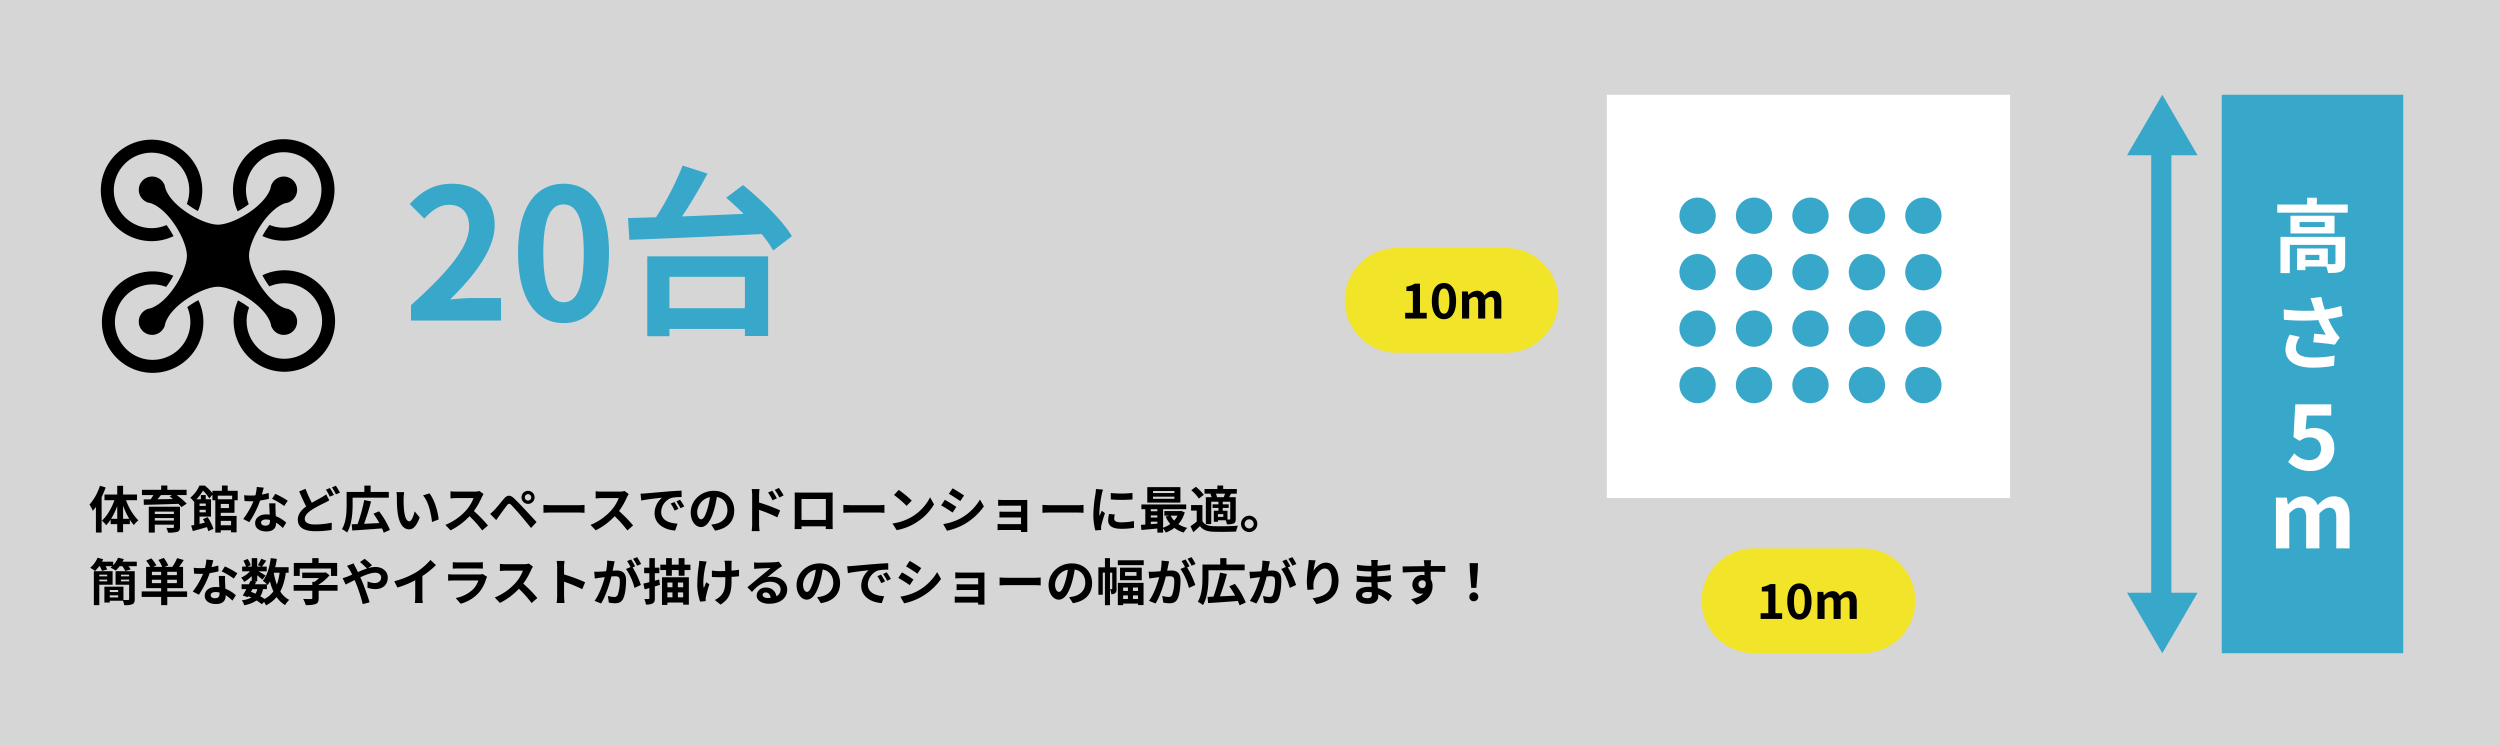
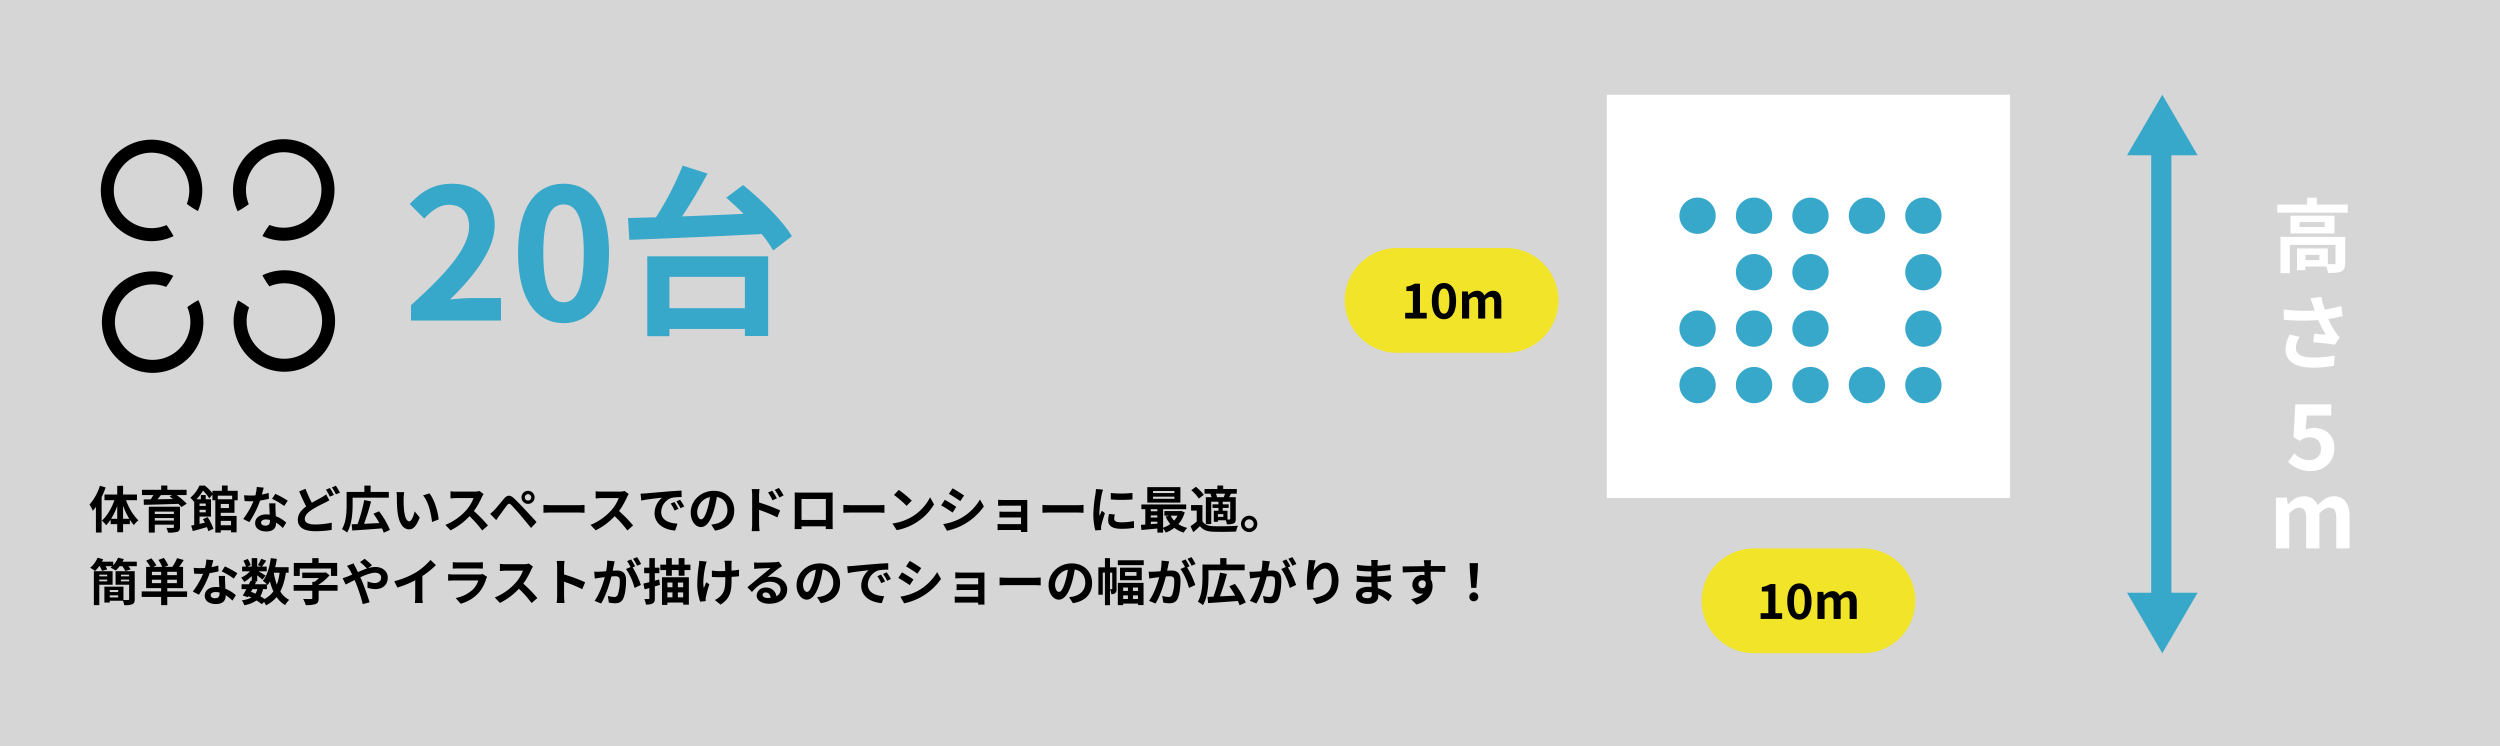
<svg xmlns="http://www.w3.org/2000/svg" width="1240" height="370" viewBox="0 0 1240 370">
  <g id="グループ_4" data-name="グループ 4" transform="translate(-1471 -2189)">
    <path id="パス_118" data-name="パス 118" d="M0,0H1240V370H0Z" transform="translate(1471 2189)" fill="#d6d6d6" />
    <g id="ドローンのフリー素材6" transform="translate(1521 2257.329)">
-       <path id="パス_1" data-name="パス 1" d="M148.387,155.178a6.643,6.643,0,0,0,.171.777c.075.326.175.652.215.977l.086-.086a6.6,6.6,0,1,0,8.7-8.7l.094-.094a9.9,9.9,0,0,1-1.086-.24,6.488,6.488,0,0,0-.731-.159c-9.248-2.891-18.2-18.636-18.2-26.138,0-7.46,8.849-23.059,18.04-26.079a6.552,6.552,0,0,0,1.437-.34c.18-.033.361-.1.541-.119l-.077-.075a6.612,6.612,0,1,0-8.73-8.734l-.075-.075c-.021.178-.086.355-.117.533a6.517,6.517,0,0,0-.341,1.445c-3.024,9.194-18.621,18.039-26.079,18.039-7.523,0-23.32-8.995-26.155-18.269a6.522,6.522,0,0,0-.169-.767c-.073-.326-.175-.654-.215-.98l-.086.086a6.6,6.6,0,1,0-8.7,8.7l-.094.094a10,10,0,0,1,1.092.24,6.5,6.5,0,0,0,.725.159c9.25,2.889,18.2,18.634,18.2,26.138,0,7.525-9.006,23.333-18.285,26.155a7.235,7.235,0,0,0-.735.161,9.733,9.733,0,0,1-1,.221l.088.088a6.6,6.6,0,1,0,8.7,8.7l.094.094a10.04,10.04,0,0,1,.24-1.088,7.187,7.187,0,0,0,.161-.733c2.893-9.248,18.634-18.2,26.136-18.2C129.755,136.914,145.547,145.907,148.387,155.178Z" transform="translate(-64.128 -63.005)" />
      <path id="パス_2" data-name="パス 2" d="M291.124,36.452a42.139,42.139,0,0,0,4.108-2.5c.483-.332.95-.666,1.4-1.007a.044.044,0,0,0,0-.01A18.765,18.765,0,0,1,295.6,22.318,18.739,18.739,0,0,1,306.926,8.551a18.817,18.817,0,0,1,10.62-1.027,18.506,18.506,0,0,1,5.127,1.8,18.719,18.719,0,0,1-15.755,33.912q-.51.673-1.007,1.4a42.485,42.485,0,0,0-2.5,4.108c.361.171.725.326,1.092.474A25.181,25.181,0,1,0,289.267,30.7,24.969,24.969,0,0,0,291.124,36.452Z" transform="translate(-223.254 0)" />
      <path id="パス_3" data-name="パス 3" d="M7.382,44.657a25.193,25.193,0,0,0,23,6.813,25.317,25.317,0,0,0,5.683-1.938,42.157,42.157,0,0,0-3.477-5.5,19.125,19.125,0,0,1-3.546,1.132A18.634,18.634,0,0,1,18.159,44.2a19.1,19.1,0,0,1-3.367-1.775A18.582,18.582,0,0,1,11.94,40.1a18.8,18.8,0,0,1-5.081-9.369,18.753,18.753,0,0,1,5.067-17.105A18.709,18.709,0,0,1,32.178,9.5a19.061,19.061,0,0,1,3.369,1.773A18.46,18.46,0,0,1,38.4,13.607,18.716,18.716,0,0,1,42.649,33.54a41.578,41.578,0,0,0,5.514,3.536c.117-.263.23-.53.338-.8A25.164,25.164,0,1,0,7.382,44.657Z" transform="translate(0 -0.735)" />
      <path id="パス_4" data-name="パス 4" d="M50.256,303.748a42.435,42.435,0,0,0-4.158,2.525c-.461.318-.91.639-1.341.961a18.715,18.715,0,1,1-35.488,11.3,18.754,18.754,0,0,1,5.067-17.1,18.72,18.72,0,0,1,19.933-4.25c.389-.507.771-1.038,1.149-1.587a43.186,43.186,0,0,0,2.4-3.922c-.269-.121-.537-.236-.811-.345a25.167,25.167,0,1,0,13.248,12.422Z" transform="translate(-1.863 -223.216)" />
      <path id="パス_5" data-name="パス 5" d="M340.009,307.033a25.152,25.152,0,0,0-35.517-17.464,42.243,42.243,0,0,0,3.475,5.5,18.985,18.985,0,0,1,3.548-1.13,18.753,18.753,0,0,1,17.1,5.065,18.793,18.793,0,0,1,5.081,9.369,18.739,18.739,0,0,1-5.065,17.1,18.718,18.718,0,0,1-30.726-19.916,41.649,41.649,0,0,0-5.512-3.538c-.117.263-.23.53-.34.8a25.165,25.165,0,1,0,47.952,4.213Z" transform="translate(-224.346 -221.353)" />
    </g>
    <path id="パス_119" data-name="パス 119" d="M3.87,0H48.51V-11.16H34.11c-3.15,0-7.56.36-10.89.72,12.15-11.88,22.14-24.84,22.14-36.9,0-12.42-8.37-20.52-20.97-20.52-9.09,0-15.03,3.51-21.15,10.08l7.2,7.2c3.42-3.69,7.38-6.84,12.24-6.84,6.39,0,9.99,4.05,9.99,10.8,0,10.26-10.71,22.77-28.8,38.97ZM79.56,1.26c13.59,0,22.5-11.88,22.5-34.83s-8.91-34.29-22.5-34.29S56.97-56.61,56.97-33.57C56.97-10.62,65.97,1.26,79.56,1.26Zm0-10.35c-5.76,0-10.08-5.76-10.08-24.48,0-18.63,4.32-24.03,10.08-24.03s9.99,5.4,9.99,24.03C89.55-14.85,85.32-9.09,79.56-9.09Zm89.91-12.6V-6.12H132.03V-21.69ZM121.05,7.74h10.98V4.14h37.44V7.65h11.52V-31.86H121.05ZM160.2-60.93c2.79,2.43,5.76,5.13,8.64,8.01-10.35.45-20.79.9-30.51,1.26,4.32-6.57,8.82-14.13,12.6-21.24L138.6-76.86a154.434,154.434,0,0,1-13.23,25.65c-5.04.09-9.72.27-13.86.36l.63,10.8c16.74-.63,41.85-1.62,65.61-2.88a58.085,58.085,0,0,1,5.76,8.19l9.27-7.11c-4.59-7.74-15.3-18.09-24.21-25.38Z" transform="translate(1671 2348)" fill="#37a7ca" />
    <path id="パス_120" data-name="パス 120" d="M5.575-21.075A26.328,26.328,0,0,1,.4-11.725a17.82,17.82,0,0,1,1.65,3.1c.5-.6,1.025-1.275,1.525-1.95v12.7H6.4V-15.4a43.782,43.782,0,0,0,2-4.825ZM17.05-4.675V-11.2a36.566,36.566,0,0,0,3.075,6.525Zm-5.95,0a32.486,32.486,0,0,0,3.05-6.35v6.35ZM23.95-13.9v-2.825h-6.9V-21.05h-2.9v4.325H7.825V-13.9H12.75C11.375-9.95,9.05-6,6.525-3.75A12.117,12.117,0,0,1,8.65-1.5a17.36,17.36,0,0,0,2.225-2.825v2.3H14.15V2h2.9V-2.025H20.4v-2.2a20.95,20.95,0,0,0,2,2.65,12.17,12.17,0,0,1,2.225-2.3,27.009,27.009,0,0,1-6.1-10.025ZM32.775-3.825v-1.2H42.25v1.2ZM42.25-8.25v1.2H32.775v-1.2Zm3.025-2.4H29.8V2.175h2.975v-3.95H42.25v1.15c0,.35-.125.475-.575.475C41.3-.125,39.7-.125,38.5-.2a11.8,11.8,0,0,1,.875,2.375A15.608,15.608,0,0,0,43.9,1.8c1.025-.375,1.375-1,1.375-2.4Zm-3.95-5.8-1.2.725c.525.375,1.075.8,1.625,1.25-2.625.05-5.225.075-7.65.125.575-.675,1.175-1.4,1.725-2.1Zm7.225,0v-2.6H39v-2.125H35.95v2.125H26.4v2.6h5.675c-.4.7-.85,1.45-1.325,2.125l-3.475.05L27.35-11.6c4.375-.1,10.9-.275,17.125-.5a16.662,16.662,0,0,1,1.5,1.6L48.6-12.175a33.238,33.238,0,0,0-5-4.275ZM70.6-3.65v2.175H65.5V-3.65Zm.55-12.5v1.775H64.025V-16.15ZM69.55-10H65.5v-2.05h4.05Zm-11.5-2.25v1.2H54.975v-1.2ZM54.975-7.875V-9.15H58.05v1.275ZM72.3-7.65v-6.225h1.6v-4.7H68.925v-2.6h-2.85v2.6h-4.7v1.2a21.738,21.738,0,0,0-3.8-3.775H54.9a15.419,15.419,0,0,1-4.575,6.05,7.851,7.851,0,0,1,1.825,1.925l.175-.15V-1.6c-.55.1-1.05.2-1.5.275l.8,2.725C53.65.875,56.175.175,58.65-.55a17.155,17.155,0,0,1,.675,2L61.85.3a23.542,23.542,0,0,0-2.875-5.8l-2.325,1q.487.825.975,1.725c-.9.225-1.8.425-2.65.625v-3.6H60.65v-8.625h-2.6V-16.45H55.625v2.075H53.45a21.072,21.072,0,0,0,3.225-4.275,17.891,17.891,0,0,1,3.1,3.85l1.6-1.85v2.775H62.8V2.175h2.7V1.025h5.1v1h2.75V-6.1H65.5V-7.65ZM86.8-20.125l-3.45-.35a21.023,21.023,0,0,1-.675,4.175c-.775.075-1.525.1-2.275.1a31.583,31.583,0,0,1-3.325-.175l.225,2.9c1.075.075,2.1.1,3.125.1.425,0,.85,0,1.3-.025a39.388,39.388,0,0,1-5.1,8.825l3.025,1.55A46.064,46.064,0,0,0,85-13.725a43.372,43.372,0,0,0,4.375-.875l-.1-2.9a30.648,30.648,0,0,1-3.375.8C86.275-18.05,86.6-19.325,86.8-20.125Zm-1.3,17.3c0-.875.925-1.525,2.375-1.525A8.981,8.981,0,0,1,89.9-4.1v.5c0,1.375-.525,2.325-2.25,2.325C86.275-1.275,85.5-1.9,85.5-2.825Zm7.15-9.525H89.525c.05,1.525.175,3.75.275,5.6-.575-.05-1.125-.1-1.725-.1-3.475,0-5.525,1.875-5.525,4.325C82.55.225,85,1.6,88.1,1.6c3.55,0,4.825-1.8,4.825-4.125v-.25A21.194,21.194,0,0,1,96.3-.1l1.675-2.675a16.349,16.349,0,0,0-5.175-3.2c-.05-1.25-.125-2.45-.15-3.175C92.625-10.25,92.575-11.3,92.65-12.35Zm4.3,1.325,1.775-2.625a43.064,43.064,0,0,0-6.175-3.4l-1.6,2.475A36.082,36.082,0,0,1,96.95-11.025Zm10.6-8.525-3.15,1.275c1.125,2.625,2.325,5.325,3.475,7.45-2.4,1.775-4.15,3.825-4.15,6.575,0,4.325,3.775,5.725,8.75,5.725A46.117,46.117,0,0,0,120.5.825l.05-3.575a42.149,42.149,0,0,1-8.15.9c-3.475,0-5.225-.95-5.225-2.75,0-1.75,1.4-3.175,3.475-4.55a60.439,60.439,0,0,1,6.2-3.35c.9-.45,1.7-.875,2.5-1.325l-1.575-2.95a18.793,18.793,0,0,1-2.325,1.5c-1.175.675-2.95,1.575-4.775,2.65A55.487,55.487,0,0,1,107.55-19.55Zm12.075-.375-1.975.8a29.921,29.921,0,0,1,1.95,3.475l2.025-.85A36.912,36.912,0,0,0,119.625-19.925Zm2.975-1.15-1.975.825a29.5,29.5,0,0,1,2,3.45l2-.85A39.37,39.37,0,0,0,122.6-21.075Zm8.3,5.925h17.95V-18h-9.025v-3.15h-3.1V-18h-8.8v6.3c0,3.525-.175,8.65-2.325,12.175a11.423,11.423,0,0,1,2.55,1.65C130.5-1.65,130.9-7.75,130.9-11.7Zm18.5,16A39.634,39.634,0,0,0,144-8.4l-2.775,1.2a47,47,0,0,1,2.925,4.625c-2.575.15-5.2.275-7.575.375a112.277,112.277,0,0,0,3.475-11.1l-3.4-.675A76.53,76.53,0,0,1,133.375-2.05c-1.075.025-2.05.075-2.925.1l.275,3.075C134.6.9,140.2.5,145.475.075a15.225,15.225,0,0,1,.85,2.15Zm7.1-18.725-3.85-.05a15.2,15.2,0,0,1,.2,2.55c0,1.525.025,4.45.275,6.75.7,6.7,3.075,9.175,5.825,9.175,2,0,3.575-1.525,5.225-5.875l-2.5-3.05c-.475,2-1.475,4.925-2.65,4.925-1.575,0-2.325-2.475-2.675-6.075-.15-1.8-.175-3.675-.15-5.3A20.226,20.226,0,0,1,156.5-17.875ZM169-17.3l-3.175,1.025c2.725,3.1,4.05,9.175,4.45,13.2L173.55-4.35C173.275-8.175,171.375-14.425,169-17.3Zm26.85.35-2.05-1.525a8.96,8.96,0,0,1-2.575.325H182.4a27.93,27.93,0,0,1-2.95-.175v3.55c.525-.025,1.9-.175,2.95-.175h8.475a19.37,19.37,0,0,1-3.725,6.125A28.025,28.025,0,0,1,176.9-1.65l2.575,2.7a32.931,32.931,0,0,0,9.4-7.025,57.009,57.009,0,0,1,6.3,7.075l2.85-2.475a70.28,70.28,0,0,0-6.975-7.15,36.756,36.756,0,0,0,3.925-6.875A11.81,11.81,0,0,1,195.85-16.95Zm20.475,1.65a1.59,1.59,0,0,1,1.575-1.6,1.611,1.611,0,0,1,1.6,1.6,1.59,1.59,0,0,1-1.6,1.575A1.568,1.568,0,0,1,216.325-15.3Zm-1.65,0a3.2,3.2,0,0,0,3.225,3.225,3.222,3.222,0,0,0,3.25-3.225,3.244,3.244,0,0,0-3.25-3.25A3.222,3.222,0,0,0,214.675-15.3Zm-15.55,8.175,3,3.1c.45-.65,1.05-1.525,1.625-2.325,1-1.35,2.775-3.825,3.75-5.075.725-.9,1.25-.95,2.05-.15.9.925,3.125,3.35,4.575,5.075,1.475,1.725,3.6,4.3,5.275,6.375l2.75-2.95c-1.925-2.05-4.475-4.825-6.15-6.6-1.5-1.625-3.425-3.625-5.1-5.2-1.95-1.825-3.425-1.55-4.9.2-1.725,2.05-3.675,4.5-4.8,5.65A28.133,28.133,0,0,1,199.125-7.125Zm26.425-4.45V-7.65c.925-.075,2.6-.125,4.025-.125H243c1.05,0,2.325.1,2.925.125v-3.925c-.65.05-1.75.15-2.925.15H229.575C228.275-11.425,226.45-11.5,225.55-11.575Zm42.3-5.375-2.05-1.525a8.96,8.96,0,0,1-2.575.325H254.4a27.93,27.93,0,0,1-2.95-.175v3.55c.525-.025,1.9-.175,2.95-.175h8.475a19.37,19.37,0,0,1-3.725,6.125A28.025,28.025,0,0,1,248.9-1.65l2.575,2.7a32.931,32.931,0,0,0,9.4-7.025,57.009,57.009,0,0,1,6.3,7.075l2.85-2.475a70.281,70.281,0,0,0-6.975-7.15,36.756,36.756,0,0,0,3.925-6.875A11.812,11.812,0,0,1,267.85-16.95Zm5.875-.2.325,3.425c2.9-.625,8-1.175,10.35-1.425a10,10,0,0,0-3.725,7.725c0,5.425,4.95,8.225,10.2,8.575l1.175-3.425c-4.25-.225-8.1-1.7-8.1-5.825a7.6,7.6,0,0,1,5.3-7,25.972,25.972,0,0,1,4.825-.35l-.025-3.2c-1.775.075-4.5.225-7.075.45-4.575.375-8.7.75-10.8.925C275.7-17.225,274.725-17.175,273.725-17.15ZM290.5-13l-1.85.775A19.288,19.288,0,0,1,290.6-8.75l1.9-.85A31.031,31.031,0,0,0,290.5-13Zm2.8-1.15-1.825.85a21.993,21.993,0,0,1,2.05,3.375l1.875-.9A37.394,37.394,0,0,0,293.3-14.15ZM320.175-8.8c0-5.45-3.9-9.75-10.1-9.75-6.475,0-11.475,4.925-11.475,10.7,0,4.225,2.3,7.275,5.075,7.275,2.725,0,4.875-3.1,6.375-8.15a50.554,50.554,0,0,0,1.5-6.775c3.375.575,5.25,3.15,5.25,6.6,0,3.65-2.5,5.95-5.7,6.7a19.229,19.229,0,0,1-2.325.4l1.875,2.975C316.95.2,320.175-3.525,320.175-8.8ZM301.8-8.175a7.87,7.87,0,0,1,6.35-7.25,37.527,37.527,0,0,1-1.325,6.05c-1.025,3.375-2,4.95-3.05,4.95C302.8-4.425,301.8-5.65,301.8-8.175ZM339.05-18.6l-2.1.875a21.418,21.418,0,0,1,2.2,3.875l2.175-.975C340.75-15.95,339.75-17.55,339.05-18.6Zm3.275-1.375L340.25-19a23.41,23.41,0,0,1,2.325,3.75l2.1-1.025A33.11,33.11,0,0,0,342.325-19.975Zm-13.25,17.95a27.072,27.072,0,0,1-.25,3.475h3.925c-.125-1.025-.25-2.775-.25-3.475V-9.1a66.972,66.972,0,0,1,9.05,3.725l1.4-3.475a86.974,86.974,0,0,0-10.45-3.9V-16.4a27.187,27.187,0,0,1,.225-3.025h-3.9a17.642,17.642,0,0,1,.25,3.025Zm21.075-15.7c.05.7.05,1.725.05,2.425V-3.075c0,1.2-.075,3.375-.075,3.5h3.45c0-.075,0-.65-.025-1.35H365.6c0,.725-.025,1.3-.025,1.35h3.45c0-.1-.05-2.5-.05-3.475V-15.3c0-.75,0-1.675.05-2.425-.9.05-1.85.05-2.475.05H352.8C352.125-17.675,351.175-17.7,350.15-17.725Zm3.4,3.225h12.075V-4.125H353.55Zm20.75,2.925V-7.65c.925-.075,2.6-.125,4.025-.125H391.75c1.05,0,2.325.1,2.925.125v-3.925c-.65.05-1.75.15-2.925.15H378.325C377.025-11.425,375.2-11.5,374.3-11.575ZM401.775-19l-2.35,2.5a51.979,51.979,0,0,1,6.25,5.4l2.55-2.6A50.493,50.493,0,0,0,401.775-19ZM398.65-2.35l2.1,3.3a27.074,27.074,0,0,0,9.275-3.525,26.584,26.584,0,0,0,9.25-9.25l-1.95-3.525a23.54,23.54,0,0,1-9.1,9.725A25.767,25.767,0,0,1,398.65-2.35ZM428.475-19.8l-1.825,2.75c1.65.925,4.25,2.625,5.65,3.6l1.875-2.775C432.875-17.125,430.125-18.9,428.475-19.8Zm-4.65,17.75,1.875,3.3a30.42,30.42,0,0,0,8.35-3.1A30.186,30.186,0,0,0,444-10.825l-1.925-3.4A25.485,25.485,0,0,1,432.35-4.85,27.089,27.089,0,0,1,423.825-2.05Zm.8-12.05L422.8-11.325c1.675.875,4.275,2.575,5.7,3.55l1.825-2.8C429.05-11.475,426.3-13.2,424.625-14.1Zm26.45-.025V-11.1c.6-.05,2.175-.1,3.1-.1h8.25v3.025H454.45c-.95,0-2.075-.025-2.725-.075V-5.3c.575-.025,1.775-.05,2.725-.05h7.975v3.325h-9.45a21.452,21.452,0,0,1-2.175-.1V.95c.425-.025,1.45-.075,2.15-.075h9.475c0,.375,0,.775-.025,1h3.15c0-.45-.025-1.3-.025-1.7v-12.55c0-.525,0-1.35.025-1.675-.4.025-1.325.05-1.925.05h-9.45C453.25-14,451.725-14.05,451.075-14.125Zm21.975,2.55V-7.65c.925-.075,2.6-.125,4.025-.125H490.5c1.05,0,2.325.1,2.925.125v-3.925c-.65.05-1.75.15-2.925.15H477.075C475.775-11.425,473.95-11.5,473.05-11.575Zm33.9-5.9v3.2a67.1,67.1,0,0,0,10.75,0V-17.5A51.408,51.408,0,0,1,506.95-17.475Zm2,10.675-2.875-.275a15.272,15.272,0,0,0-.425,3.25c0,2.575,2.075,4.1,6.375,4.1a35.4,35.4,0,0,0,6.45-.475l-.05-3.375a29.552,29.552,0,0,1-6.275.65c-2.55,0-3.5-.675-3.5-1.775A8.485,8.485,0,0,1,508.95-6.8ZM503.1-19.15l-3.5-.3c-.025.8-.175,1.75-.25,2.45a69.712,69.712,0,0,0-1.05,9.9,31.958,31.958,0,0,0,.975,8.175l2.9-.2c-.025-.35-.05-.75-.05-1.025a7.542,7.542,0,0,1,.125-1.175c.275-1.325,1.1-4.05,1.8-6.125L502.5-8.675c-.35.825-.75,1.7-1.125,2.55a12.06,12.06,0,0,1-.1-1.625,66.305,66.305,0,0,1,1.2-9.175C502.575-17.375,502.9-18.625,503.1-19.15Zm35.4,1.7H527.9v-1.025h10.6Zm0,2.85H527.9v-1.05h10.6Zm2.975-5.775H525.05V-12.7h16.425ZM540.05-6.225a10.467,10.467,0,0,1-1.7,2.45,9.679,9.679,0,0,1-1.675-2.45ZM526.8-3.25h3.25v.975c-1.1.1-2.2.175-3.25.25Zm0-3.1h3.25V-5.3H526.8Zm3.25-3.075v1H526.8v-1ZM541.8-8.6l-.5.1h-7.775v2.275h2.3l-1.65.45a15.311,15.311,0,0,0,2.275,3.7,12.835,12.835,0,0,1-3.55,1.8v-9.15h11.45v-2.35H522.125v2.35h1.95v7.6c-.775.075-1.525.1-2.175.15l.225,2.55c2.2-.2,5.05-.45,7.925-.725V2.175h2.85V.15a11.049,11.049,0,0,1,1.325,2,16.288,16.288,0,0,0,4.25-2.325,14.006,14.006,0,0,0,4.65,2.325,12.315,12.315,0,0,1,1.75-2.325,13.976,13.976,0,0,1-4.4-1.85,14.9,14.9,0,0,0,3.15-5.875Zm17.85-6.8a5.826,5.826,0,0,0-.6-1.75h4.575c-.2.575-.425,1.225-.65,1.75ZM566.2-4.725c0,.3-.1.375-.375.4h-1v-4.35h-2.35V-10.05h2.95v-1.8h-2.95v-1.3H566.2Zm-3.425-.9h-2.7V-7h2.7Zm-6.45-11.425a9.352,9.352,0,0,1,.625,1.65H554.1V-2.05h2.675v-11.1h3.575v1.3h-2.925v1.8h2.925v1.375h-2.3v5.5h2.025V-3.95h3.9a9.37,9.37,0,0,1,.575,2,7.96,7.96,0,0,0,3.375-.425c.8-.45,1-1.1,1-2.3V-15.4h-3.25c.275-.525.575-1.1.9-1.75h2.875v-2.3H562.7v-1.725h-2.875v1.725H553.45v2.3h3.3Zm-3.25.475a21.725,21.725,0,0,0-3.925-3.975l-2.275,1.7a19.481,19.481,0,0,1,3.75,4.15Zm-.675,5.1h-5.625V-8.75h2.8V-3.3a29.956,29.956,0,0,1-3.1,2.3l1.4,2.95c1.275-1.075,2.3-2.025,3.3-3,1.5,1.925,3.5,2.65,6.475,2.775,3.05.125,8.35.075,11.45-.075a13.554,13.554,0,0,1,.925-2.9c-3.45.275-9.35.35-12.35.225-2.55-.1-4.3-.8-5.275-2.475ZM575.575-6.2a4.06,4.06,0,0,0-4.025,4.05,4.06,4.06,0,0,0,4.025,4.05,4.049,4.049,0,0,0,4.05-4.05A4.049,4.049,0,0,0,575.575-6.2Zm0,6.3a2.252,2.252,0,0,1-2.225-2.25,2.252,2.252,0,0,1,2.225-2.25,2.241,2.241,0,0,1,2.25,2.25A2.241,2.241,0,0,1,575.575.1ZM9.175,23.05v.825H5.25V23.05ZM5.25,26.325v-.85H9.175v.85Zm6.6,1.7v-6.7H2.55V38.15h2.7V28.025Zm4.15-1.7v-.85h4.05v.85Zm4.05-3.275v.825H16V23.05Zm-9.6,11.3V33.275H14.6V34.35Zm4.15-3.725v1.05H10.45v-1.05Zm8.225-9.3h-9.5v6.7H20.05V35.15c0,.35-.125.45-.5.45-.325,0-1.325.025-2.325-.025v-6.6H7.775V36.85H10.45v-.875h6.525A8.75,8.75,0,0,1,17.6,38.15a9.318,9.318,0,0,0,4.05-.475c.9-.4,1.175-1.125,1.175-2.5ZM16.8,16.575q.338-.637.6-1.275l-2.85-.675a11.881,11.881,0,0,1-2.4,3.725V16.575H6.6c.2-.4.4-.8.575-1.2L4.4,14.625a13.283,13.283,0,0,1-3.675,5,15.641,15.641,0,0,1,2.425,1.6,16.733,16.733,0,0,0,2.025-2.4H5.45a11.644,11.644,0,0,1,1.125,2.35l2.6-.725a11.082,11.082,0,0,0-.825-1.625h3.325q-.45.412-.9.75a17.371,17.371,0,0,1,2.6,1.4,13.9,13.9,0,0,0,1.975-2.15h1.3a11.342,11.342,0,0,1,1.475,2.4l2.675-.75a9.618,9.618,0,0,0-1.075-1.65H23.85v-2.25ZM31.35,27.25v-1.7h4.575v1.7Zm4.575-3.975H31.35V21.6h4.575Zm7.8,0h-4.75V21.6h4.75Zm0,3.975h-4.75v-1.7h4.75ZM48.8,31.325H38.975V29.7H46.8V19.175H44.825c.75-1,1.575-2.2,2.325-3.4l-3.325-.95a22.986,22.986,0,0,1-2.35,4.35H37.65l1.8-.725a19.048,19.048,0,0,0-2.2-3.725l-2.675,1a16.844,16.844,0,0,1,1.875,3.45H32.025l1.55-.75a21.044,21.044,0,0,0-2.525-3.5L28.5,16.1a25.541,25.541,0,0,1,2.075,3.075h-2.1V29.7h7.45v1.625h-9.65v2.75h9.65V38.15h3.05V34.075H48.8Zm13-15.45-3.45-.35a21.023,21.023,0,0,1-.675,4.175c-.775.075-1.525.1-2.275.1a31.583,31.583,0,0,1-3.325-.175l.225,2.9c1.075.075,2.1.1,3.125.1.425,0,.85,0,1.3-.025a39.388,39.388,0,0,1-5.1,8.825l3.025,1.55A46.065,46.065,0,0,0,60,22.275a43.372,43.372,0,0,0,4.375-.875l-.1-2.9a30.649,30.649,0,0,1-3.375.8C61.275,17.95,61.6,16.675,61.8,15.875Zm-1.3,17.3c0-.875.925-1.525,2.375-1.525a8.981,8.981,0,0,1,2.025.25v.5c0,1.375-.525,2.325-2.25,2.325C61.275,34.725,60.5,34.1,60.5,33.175Zm7.15-9.525H64.525c.05,1.525.175,3.75.275,5.6-.575-.05-1.125-.1-1.725-.1-3.475,0-5.525,1.875-5.525,4.325,0,2.75,2.45,4.125,5.55,4.125,3.55,0,4.825-1.8,4.825-4.125v-.25A21.194,21.194,0,0,1,71.3,35.9l1.675-2.675a16.349,16.349,0,0,0-5.175-3.2c-.05-1.25-.125-2.45-.15-3.175C67.625,25.75,67.575,24.7,67.65,23.65Zm4.3,1.325,1.775-2.625a43.064,43.064,0,0,0-6.175-3.4l-1.6,2.475A36.082,36.082,0,0,1,71.95,24.975ZM88.4,30.2V27.8c.15.15.25.275.35.375a15.857,15.857,0,0,0,1.15-1.8A26.466,26.466,0,0,0,91.6,31.3a12.281,12.281,0,0,1-4.4,3.775,23.283,23.283,0,0,0-2.075-1.325A10.1,10.1,0,0,0,86.45,30.2Zm-7.175,0H83.65a7.6,7.6,0,0,1-.95,2.275c-.725-.35-1.45-.65-2.2-.95Zm13.45-8.125a26.75,26.75,0,0,1-1.35,5.875A31.545,31.545,0,0,1,91.8,22.075Zm4.475,0v-2.75H92.5c.325-1.325.6-2.7.8-4.1l-3-.4c-.6,4.45-1.8,8.7-3.925,11.25A17.334,17.334,0,0,1,88.4,27.8H82.45l.6-1.2-1.075-.225h1.6V23.35c.975.775,2.025,1.65,2.575,2.175l1.575-2.05c-.55-.375-2.325-1.425-3.525-2.1h4.1v-2.35H85.925c.6-.775,1.375-1.825,2.15-2.9l-2.5-1A24.148,24.148,0,0,1,83.9,18.3l1.65.725H83.575v-4.2H80.85v4.2h-2.1l1.6-.7a10.651,10.651,0,0,0-1.5-3.1l-2.15.9a13.318,13.318,0,0,1,1.3,2.9H76.1v2.35H80A13.281,13.281,0,0,1,75.6,24.5a8.994,8.994,0,0,1,1.5,2.15,18.018,18.018,0,0,0,3.75-2.9v2.4l-.55-.125c-.25.55-.55,1.15-.85,1.775H75.825v2.4H78.2c-.625,1.2-1.25,2.325-1.8,3.2l2.6.8.275-.475a14.417,14.417,0,0,1,1.4.675,13.137,13.137,0,0,1-4.75,1.35A6.567,6.567,0,0,1,77.1,38.2a15.338,15.338,0,0,0,6.15-2.375,23.691,23.691,0,0,1,2.6,1.875l1.125-1.15a11.29,11.29,0,0,1,.95,1.7,16.238,16.238,0,0,0,5.275-4.1,13.569,13.569,0,0,0,4.2,3.975,11.48,11.48,0,0,1,2.05-2.575,11.734,11.734,0,0,1-4.425-4.15,28.131,28.131,0,0,0,2.725-9.325ZM104.675,20H120.15v3.675h3.075v-6.45h-9.2v-2.4h-3.15v2.4h-9.15v6.45h2.95Zm18.75,8.175H114.05v-.2a23.54,23.54,0,0,0,5.425-4.65l-1.9-1.45-.7.15H105.9v2.7h8.35a17.753,17.753,0,0,1-2.275,1.875H110.9v1.575h-9.25V31h9.25v3.675c0,.35-.15.45-.65.45-.5.025-2.375,0-3.9-.05a12.055,12.055,0,0,1,1.3,3.05,14.452,14.452,0,0,0,4.825-.5c1.225-.475,1.575-1.25,1.575-2.875V31h9.375Zm2.525-3.425,1.475,3.175c1.075-.475,2.65-1.325,4.45-2.225.225.5.45,1.025.675,1.55a77.48,77.48,0,0,1,3.35,10.4l3.425-.9c-.825-2.8-2.75-8.15-3.925-10.875-.225-.5-.45-1.025-.7-1.55,2.675-1.225,5.4-2.25,7.35-2.25,1.875,0,3,1.025,3,2.3,0,1.8-1.375,2.825-3.25,2.825a9.444,9.444,0,0,1-3.475-.85l-.075,3.15a12.3,12.3,0,0,0,3.85.7c3.825,0,6.225-2.225,6.225-5.725,0-2.9-2.325-5.25-6.2-5.25a12.757,12.757,0,0,0-3.6.6l1.975-1.45a38.654,38.654,0,0,0-3.625-3.2l-2.3,1.6a40.883,40.883,0,0,1,3.45,3.2c-1.45.475-2.975,1.1-4.5,1.775-.4-.85-.8-1.65-1.175-2.375-.275-.475-.775-1.5-1-1.95l-3.25,1.25a21.132,21.132,0,0,1,1.475,2.2c.375.65.75,1.375,1.1,2.125-.75.325-1.525.65-2.25.95A20.823,20.823,0,0,1,125.95,24.75Zm25.6,1.525,1.575,3.15a50.094,50.094,0,0,0,8.825-3.6v8a28,28,0,0,1-.175,3.275h3.95a17.187,17.187,0,0,1-.225-3.275v-10.1a45.856,45.856,0,0,0,6.725-5.425l-2.7-2.575a32.051,32.051,0,0,1-7.05,6.075A40.2,40.2,0,0,1,151.55,26.275Zm29.025-9.45V20.05c.725-.05,1.8-.075,2.6-.075h9.575c.9,0,2.075.025,2.75.075V16.825a23.57,23.57,0,0,1-2.7.125h-9.625A21.074,21.074,0,0,1,180.575,16.825Zm17.025,7.25L195.375,22.7a5.274,5.274,0,0,1-1.825.25H181.175c-.775,0-1.85-.075-2.9-.15v3.25c1.05-.1,2.3-.125,2.9-.125H193.25a10.846,10.846,0,0,1-2.575,4.325,16.863,16.863,0,0,1-8.65,4.375L184.5,37.45a18.721,18.721,0,0,0,8.925-5.4,17.967,17.967,0,0,0,3.7-6.925A9.263,9.263,0,0,1,197.6,24.075Zm22.75-5.025-2.05-1.525a8.96,8.96,0,0,1-2.575.325H206.9a27.93,27.93,0,0,1-2.95-.175v3.55c.525-.025,1.9-.175,2.95-.175h8.475a19.37,19.37,0,0,1-3.725,6.125A28.025,28.025,0,0,1,201.4,34.35l2.575,2.7a32.931,32.931,0,0,0,9.4-7.025,57.009,57.009,0,0,1,6.3,7.075l2.85-2.475a70.28,70.28,0,0,0-6.975-7.15,36.756,36.756,0,0,0,3.925-6.875A11.81,11.81,0,0,1,220.35,19.05Zm12,14.55a27.46,27.46,0,0,1-.25,3.5H236c-.1-1.025-.225-2.775-.225-3.5V26.525A72.209,72.209,0,0,1,244.8,30.25l1.425-3.45a81.651,81.651,0,0,0-10.45-3.875v-3.7a27.179,27.179,0,0,1,.225-3h-3.9a17.355,17.355,0,0,1,.25,3Zm28.525-17.175-3.725-.375a25.441,25.441,0,0,1-.525,5.275c-1.275.125-2.45.2-3.225.225a23.87,23.87,0,0,1-2.675,0l.3,3.4c.775-.125,2.075-.3,2.8-.425.45-.05,1.25-.15,2.15-.25-.925,3.425-2.65,8.475-5.075,11.75l3.25,1.3c2.3-3.675,4.15-9.6,5.1-13.4.725-.05,1.35-.1,1.75-.1,1.55,0,2.425.275,2.425,2.275a19.841,19.841,0,0,1-1.025,6.925,1.833,1.833,0,0,1-1.875,1.075,14.446,14.446,0,0,1-3.05-.525l.525,3.3a16.429,16.429,0,0,0,3,.35c1.9,0,3.275-.55,4.1-2.3,1.075-2.175,1.425-6.225,1.425-9.175,0-3.6-1.875-4.775-4.525-4.775-.525,0-1.25.05-2.1.1.175-.9.375-1.825.525-2.575C260.55,17.875,260.725,17.075,260.875,16.425ZM272,14.35l-2,.8a28.274,28.274,0,0,1,2.025,3.45L274,17.75A33.257,33.257,0,0,0,272,14.35Zm-2.975,1.125-1.975.825a27.638,27.638,0,0,1,1.7,2.95l-2.25.975a28.116,28.116,0,0,1,4.2,9.375l3.175-1.45a45.367,45.367,0,0,0-4.075-8.725l1.225-.525C270.55,17.975,269.65,16.4,269.025,15.475ZM282.95,25.45,280.8,26V22.3h2.25V19.55H280.8v-4.7h-2.725v4.7H275.5V22.3h2.575v4.45c-1.125.275-2.125.525-2.975.725l.65,2.85,2.325-.65v5c0,.325-.1.425-.4.425-.3.025-1.175.025-2.075,0a10.7,10.7,0,0,1,.775,2.725,6.075,6.075,0,0,0,3.425-.575c.775-.45,1-1.175,1-2.55V28.875c.85-.25,1.675-.525,2.525-.75Zm6.6,1.475V29.3h-2.525V26.925Zm5.3,2.375h-2.625V26.925h2.625Zm-2.625,4.975v-2.45h2.625v2.45Zm-5.2-2.45h2.525v2.45h-2.525ZM284.35,38.05h2.675v-1.2h7.825v1.075h2.825v-13.6H284.35Zm11.175-19.975v-3.25h-2.9v3.25h-3.4v-3.25h-2.85v3.25H283.5V20.75h2.875v2.8h2.85v-2.8h3.4v2.8h2.9v-2.8h2.925V18.075Zm23.425-1.95h-3.625a11.915,11.915,0,0,1,.275,1.725c.05.675.075,1.975.1,3.375-.95.025-1.925.05-2.825.05A26.293,26.293,0,0,1,309.1,21v3.175c1.225.05,2.775.125,3.85.125.925,0,1.85-.025,2.8-.05v.9c0,4.225-.4,6.45-2.325,8.45a9.7,9.7,0,0,1-2.9,2l2.875,2.275c5-3.175,5.45-6.8,5.45-12.7v-1.05c1.4-.075,2.7-.175,3.7-.3l.025-3.25a32.888,32.888,0,0,1-3.75.45v-3.2C318.85,17.275,318.875,16.675,318.95,16.125Zm-12.425.425-3.7-.375a16.953,16.953,0,0,1-.175,2.175,70.205,70.205,0,0,0-.8,9.975,27.191,27.191,0,0,0,1.425,8.1l2.775-.275c-.025-.35-.05-.775-.05-1.025a5.633,5.633,0,0,1,.15-1.225,61.707,61.707,0,0,1,1.7-6.1l-1.55-1c-.425.925-.875,2.125-1.2,2.9-.675-3.1.2-8.35.825-11.125A19.926,19.926,0,0,1,306.525,16.55Zm27.725,16.5c0-.625.6-1.2,1.55-1.2,1.35,0,2.275,1.05,2.425,2.675a13.052,13.052,0,0,1-1.45.075C335.275,34.6,334.25,33.975,334.25,33.05ZM330,16.95l.1,3.25c.575-.075,1.375-.15,2.05-.2,1.325-.075,4.775-.225,6.05-.25-1.225,1.075-3.825,3.175-5.225,4.325-1.475,1.225-4.5,3.775-6.275,5.2l2.275,2.35c2.675-3.05,5.175-5.075,9-5.075,2.95,0,5.2,1.525,5.2,3.775a3.623,3.623,0,0,1-2.075,3.4,5,5,0,0,0-5.325-4.275,4.189,4.189,0,0,0-4.475,3.9c0,2.5,2.625,4.1,6.1,4.1,6.05,0,9.05-3.125,9.05-7.075,0-3.65-3.225-6.3-7.475-6.3a9.766,9.766,0,0,0-2.375.275c1.575-1.25,4.2-3.45,5.55-4.4.575-.425,1.175-.775,1.75-1.15l-1.625-2.225a10.923,10.923,0,0,1-1.9.275c-1.425.125-6.775.225-8.1.225A17.349,17.349,0,0,1,330,16.95ZM372.675,27.2c0-5.45-3.9-9.75-10.1-9.75-6.475,0-11.475,4.925-11.475,10.7,0,4.225,2.3,7.275,5.075,7.275,2.725,0,4.875-3.1,6.375-8.15a50.554,50.554,0,0,0,1.5-6.775c3.375.575,5.25,3.15,5.25,6.6,0,3.65-2.5,5.95-5.7,6.7a19.229,19.229,0,0,1-2.325.4l1.875,2.975C369.45,36.2,372.675,32.475,372.675,27.2Zm-18.375.625a7.87,7.87,0,0,1,6.35-7.25,37.527,37.527,0,0,1-1.325,6.05c-1.025,3.375-2,4.95-3.05,4.95C355.3,31.575,354.3,30.35,354.3,27.825Zm21.925-8.975.325,3.425c2.9-.625,8-1.175,10.35-1.425a10,10,0,0,0-3.725,7.725c0,5.425,4.95,8.225,10.2,8.575l1.175-3.425c-4.25-.225-8.1-1.7-8.1-5.825a7.6,7.6,0,0,1,5.3-7,25.972,25.972,0,0,1,4.825-.35l-.025-3.2c-1.775.075-4.5.225-7.075.45-4.575.375-8.7.75-10.8.925C378.2,18.775,377.225,18.825,376.225,18.85ZM393,23l-1.85.775a19.288,19.288,0,0,1,1.95,3.475l1.9-.85A31.031,31.031,0,0,0,393,23Zm2.8-1.15-1.825.85a21.993,21.993,0,0,1,2.05,3.375l1.875-.9A37.394,37.394,0,0,0,395.8,21.85Zm11.425-5.65L405.4,18.95c1.65.925,4.25,2.625,5.65,3.6l1.875-2.775C411.625,18.875,408.875,17.1,407.225,16.2Zm-4.65,17.75,1.875,3.3a30.42,30.42,0,0,0,8.35-3.1,30.186,30.186,0,0,0,9.95-8.975l-1.925-3.4A25.485,25.485,0,0,1,411.1,31.15,27.089,27.089,0,0,1,402.575,33.95Zm.8-12.05-1.825,2.775c1.675.875,4.275,2.575,5.7,3.55l1.825-2.8C407.8,24.525,405.05,22.8,403.375,21.9Zm26.45-.025V24.9c.6-.05,2.175-.1,3.1-.1h8.25v3.025H433.2c-.95,0-2.075-.025-2.725-.075V30.7c.575-.025,1.775-.05,2.725-.05h7.975v3.325h-9.45a21.452,21.452,0,0,1-2.175-.1V36.95c.425-.025,1.45-.075,2.15-.075h9.475c0,.375,0,.775-.025,1h3.15c0-.45-.025-1.3-.025-1.7V23.625c0-.525,0-1.35.025-1.675-.4.025-1.325.05-1.925.05h-9.45C432,22,430.475,21.95,429.825,21.875Zm21.975,2.55V28.35c.925-.075,2.6-.125,4.025-.125H469.25c1.05,0,2.325.1,2.925.125V24.425c-.65.05-1.75.15-2.925.15H455.825C454.525,24.575,452.7,24.5,451.8,24.425ZM497.675,27.2c0-5.45-3.9-9.75-10.1-9.75-6.475,0-11.475,4.925-11.475,10.7,0,4.225,2.3,7.275,5.075,7.275,2.725,0,4.875-3.1,6.375-8.15a50.554,50.554,0,0,0,1.5-6.775c3.375.575,5.25,3.15,5.25,6.6,0,3.65-2.5,5.95-5.7,6.7a19.229,19.229,0,0,1-2.325.4l1.875,2.975C494.45,36.2,497.675,32.475,497.675,27.2Zm-18.375.625a7.87,7.87,0,0,1,6.35-7.25,37.527,37.527,0,0,1-1.325,6.05c-1.025,3.375-2,4.95-3.05,4.95C480.3,31.575,479.3,30.35,479.3,27.825Zm27.25,2.4v-8.2h1.125v7.95c0,.2-.05.25-.175.25ZM509.8,19.4h-3.25V14.85h-2.5V19.4H500.8V33h2.175V22.025h1.075v16.15h2.5v-7.9a6.748,6.748,0,0,1,.65,2.425,2.734,2.734,0,0,0,1.975-.525,2.659,2.659,0,0,0,.625-2.125Zm5.65,10v1.7H513.1V29.4Zm5,1.7h-2.5V29.4h2.5Zm-2.5,4V33.325h2.5V35.1Zm-4.85,0V33.325h2.35V35.1Zm-2.65,3.05h2.65V37.4h7.35v.725h2.75V27.1H510.45ZM519.7,23.6h-5.675V21.75H519.7Zm-8.175-4.05v6.225H522.3V19.55ZM510.45,15.9v2.4H523.3V15.9Zm25.425.525-3.725-.375a25.446,25.446,0,0,1-.525,5.275c-1.275.125-2.45.2-3.225.225a23.871,23.871,0,0,1-2.675,0l.3,3.4c.775-.125,2.075-.3,2.8-.425.45-.05,1.25-.15,2.15-.25-.925,3.425-2.65,8.475-5.075,11.75l3.25,1.3c2.3-3.675,4.15-9.6,5.1-13.4.725-.05,1.35-.1,1.75-.1,1.55,0,2.425.275,2.425,2.275a19.842,19.842,0,0,1-1.025,6.925,1.833,1.833,0,0,1-1.875,1.075,14.447,14.447,0,0,1-3.05-.525l.525,3.3a16.429,16.429,0,0,0,3,.35c1.9,0,3.275-.55,4.1-2.3,1.075-2.175,1.425-6.225,1.425-9.175,0-3.6-1.875-4.775-4.525-4.775-.525,0-1.25.05-2.1.1.175-.9.375-1.825.525-2.575C535.55,17.875,535.725,17.075,535.875,16.425ZM547,14.35l-2,.8a28.278,28.278,0,0,1,2.025,3.45L549,17.75A33.251,33.251,0,0,0,547,14.35Zm-2.975,1.125-1.975.825a27.638,27.638,0,0,1,1.7,2.95l-2.25.975a28.115,28.115,0,0,1,4.2,9.375l3.175-1.45a45.367,45.367,0,0,0-4.075-8.725l1.225-.525C545.55,17.975,544.65,16.4,544.025,15.475ZM555.4,20.85h17.95V18h-9.025V14.85h-3.1V18h-8.8v6.3c0,3.525-.175,8.65-2.325,12.175a11.424,11.424,0,0,1,2.55,1.65C555,34.35,555.4,28.25,555.4,24.3Zm18.5,16a39.634,39.634,0,0,0-5.4-9.25l-2.775,1.2a47,47,0,0,1,2.925,4.625c-2.575.15-5.2.275-7.575.375a112.266,112.266,0,0,0,3.475-11.1l-3.4-.675a76.537,76.537,0,0,1-3.275,11.925c-1.075.025-2.05.075-2.925.1l.275,3.075c3.875-.225,9.475-.625,14.75-1.05a15.228,15.228,0,0,1,.85,2.15Zm11.975-20.425-3.725-.375a25.446,25.446,0,0,1-.525,5.275c-1.275.125-2.45.2-3.225.225a23.871,23.871,0,0,1-2.675,0l.3,3.4c.775-.125,2.075-.3,2.8-.425.45-.05,1.25-.15,2.15-.25-.925,3.425-2.65,8.475-5.075,11.75l3.25,1.3c2.3-3.675,4.15-9.6,5.1-13.4.725-.05,1.35-.1,1.75-.1,1.55,0,2.425.275,2.425,2.275a19.842,19.842,0,0,1-1.025,6.925,1.833,1.833,0,0,1-1.875,1.075,14.447,14.447,0,0,1-3.05-.525l.525,3.3a16.429,16.429,0,0,0,3,.35c1.9,0,3.275-.55,4.1-2.3,1.075-2.175,1.425-6.225,1.425-9.175,0-3.6-1.875-4.775-4.525-4.775-.525,0-1.25.05-2.1.1.175-.9.375-1.825.525-2.575C585.55,17.875,585.725,17.075,585.875,16.425ZM597,14.35l-2,.8a28.278,28.278,0,0,1,2.025,3.45L599,17.75A33.251,33.251,0,0,0,597,14.35Zm-2.975,1.125-1.975.825a27.638,27.638,0,0,1,1.7,2.95l-2.25.975a28.115,28.115,0,0,1,4.2,9.375l3.175-1.45a45.367,45.367,0,0,0-4.075-8.725l1.225-.525C595.55,17.975,594.65,16.4,594.025,15.475Zm14.5.45-3.425-.15a22.141,22.141,0,0,1-.2,2.625,65.773,65.773,0,0,0-.7,8,28.274,28.274,0,0,0,.325,4.175l3.075-.2a13.076,13.076,0,0,1-.125-2.65c.125-3.3,2.7-7.725,5.65-7.725,2.1,0,3.4,2.15,3.4,6,0,6.05-3.925,7.875-9.475,8.725l1.9,2.9c6.625-1.2,10.95-4.575,10.95-11.65,0-5.5-2.7-8.9-6.175-8.9-2.825,0-5,2.1-6.2,4.05A40.751,40.751,0,0,1,608.525,15.925ZM631.6,33.175c0-.85.975-1.55,2.75-1.55a13.886,13.886,0,0,1,2.05.175c.025.45.025.8.025,1.075,0,1.45-.875,1.825-2.2,1.825C632.5,34.7,631.6,34.125,631.6,33.175Zm7.825-17.4H636.05a10.046,10.046,0,0,1,.15,1.725v1.175h-.975a46.674,46.674,0,0,1-6.175-.55l.075,2.85a57.469,57.469,0,0,0,6.125.45h.925c-.025.85-.025,1.75-.025,2.575h-1.2a44.176,44.176,0,0,1-6.025-.475l.025,2.95c1.65.2,4.5.325,5.95.325h1.3c.025.75.05,1.55.1,2.325-.5-.05-1.025-.075-1.55-.075-3.85,0-6.175,1.775-6.175,4.3,0,2.65,2.1,4.175,6.1,4.175,3.3,0,4.925-1.65,4.925-3.775,0-.275,0-.575-.025-.925a19.162,19.162,0,0,1,5.05,3.475l1.8-2.8a19.573,19.573,0,0,0-7-3.775c-.075-1-.125-2.025-.175-2.975,2.4-.075,4.35-.25,6.6-.5l.025-2.95c-2.025.275-4.15.475-6.675.6V21.325c2.425-.125,4.7-.35,6.35-.55l.025-2.875a52.4,52.4,0,0,1-6.325.675c0-.4,0-.775.025-1.025A16.872,16.872,0,0,1,639.425,15.775Zm26.4.075H662.2a18.141,18.141,0,0,1,.25,2.175c.025.2.025.45.05.775-3.4.05-7.95.15-10.8.15l.075,3.025c3.075-.175,6.975-.325,10.75-.375.025.55.025,1.125.025,1.675a6.488,6.488,0,0,0-1-.075,4.715,4.715,0,0,0-5,4.675,4.411,4.411,0,0,0,4.3,4.6,5.345,5.345,0,0,0,1.125-.125c-1.375,1.5-3.575,2.325-6.1,2.85l2.675,2.65c6.1-1.7,8-5.85,8-9.1a6.362,6.362,0,0,0-.9-3.425c0-1.1-.025-2.475-.025-3.75,3.4,0,5.725.05,7.225.125l.025-2.95c-1.3-.025-4.725.025-7.25.025.025-.3.025-.575.025-.775C665.675,17.6,665.775,16.25,665.825,15.85ZM659.55,27.825a1.882,1.882,0,0,1,1.925-2,1.843,1.843,0,0,1,1.625.875c.35,2.2-.575,3-1.625,3A1.867,1.867,0,0,1,659.55,27.825Zm26.175,1.75h2.55l.675-8.55.125-3.725h-4.15l.125,3.725ZM687,36.225a2.213,2.213,0,1,0-2.2-2.2A2.127,2.127,0,0,0,687,36.225Z" transform="translate(1515 2451)" />
    <path id="パス_121" data-name="パス 121" d="M0,0H200V200H0Z" transform="translate(2268 2236)" fill="#fff" />
    <path id="パス_122" data-name="パス 122" d="M26,0H80a26,26,0,0,1,0,52H26A26,26,0,0,1,26,0Z" transform="translate(2138 2312)" fill="#f2e428" />
    <path id="パス_123" data-name="パス 123" d="M1.968,0h10.68V-2.856H9.312V-17.3H6.7a11.52,11.52,0,0,1-4.128,1.488v2.184H5.784V-2.856H1.968ZM21.216.336c3.648,0,6-3.192,6-9.072,0-5.832-2.352-8.9-6-8.9s-6.024,3.048-6.024,8.9C15.192-2.856,17.568.336,21.216.336Zm0-2.76c-1.536,0-2.688-1.488-2.688-6.312,0-4.8,1.152-6.144,2.688-6.144s2.664,1.344,2.664,6.144C23.88-3.912,22.752-2.424,21.216-2.424ZM30.168,0H33.7V-9.24a3.831,3.831,0,0,1,2.568-1.512c1.272,0,1.9.72,1.9,2.808V0h3.5V-9.24a3.922,3.922,0,0,1,2.592-1.512c1.272,0,1.872.72,1.872,2.808V0h3.528V-8.376c0-3.384-1.32-5.4-4.176-5.4-1.752,0-3.048,1.056-4.272,2.352a3.658,3.658,0,0,0-3.7-2.352,5.659,5.659,0,0,0-4.128,2.136h-.072l-.264-1.8h-2.88Z" transform="translate(2166 2347)" />
    <path id="パス_124" data-name="パス 124" d="M26,0H80a26,26,0,0,1,0,52H26A26,26,0,0,1,26,0Z" transform="translate(2315 2461)" fill="#f2e428" />
    <path id="パス_125" data-name="パス 125" d="M-23.736,0h10.68V-2.856h-3.336V-17.3h-2.616a11.52,11.52,0,0,1-4.128,1.488v2.184h3.216V-2.856h-3.816ZM-4.488.336c3.648,0,6-3.192,6-9.072,0-5.832-2.352-8.9-6-8.9s-6.024,3.048-6.024,8.9C-10.512-2.856-8.136.336-4.488.336Zm0-2.76c-1.536,0-2.688-1.488-2.688-6.312,0-4.8,1.152-6.144,2.688-6.144s2.664,1.344,2.664,6.144C-1.824-3.912-2.952-2.424-4.488-2.424ZM4.464,0H7.992V-9.24a3.831,3.831,0,0,1,2.568-1.512c1.272,0,1.9.72,1.9,2.808V0h3.5V-9.24a3.922,3.922,0,0,1,2.592-1.512c1.272,0,1.872.72,1.872,2.808V0h3.528V-8.376c0-3.384-1.32-5.4-4.176-5.4-1.752,0-3.048,1.056-4.272,2.352a3.658,3.658,0,0,0-3.7-2.352A5.659,5.659,0,0,0,7.68-11.64H7.608l-.264-1.8H4.464Z" transform="translate(2368 2496)" />
    <path id="パス_126" data-name="パス 126" d="M9,0A9,9,0,1,1,0,9,9,9,0,0,1,9,0Z" transform="translate(2304 2287)" fill="#37a7ca" />
    <path id="パス_127" data-name="パス 127" d="M9,0A9,9,0,1,1,0,9,9,9,0,0,1,9,0Z" transform="translate(2332 2287)" fill="#37a7ca" />
    <path id="パス_128" data-name="パス 128" d="M9,0A9,9,0,1,1,0,9,9,9,0,0,1,9,0Z" transform="translate(2360 2287)" fill="#37a7ca" />
    <path id="パス_129" data-name="パス 129" d="M9,0A9,9,0,1,1,0,9,9,9,0,0,1,9,0Z" transform="translate(2388 2287)" fill="#37a7ca" />
-     <path id="パス_130" data-name="パス 130" d="M9,0A9,9,0,1,1,0,9,9,9,0,0,1,9,0Z" transform="translate(2416 2287)" fill="#37a7ca" />
-     <path id="パス_131" data-name="パス 131" d="M9,0A9,9,0,1,1,0,9,9,9,0,0,1,9,0Z" transform="translate(2304 2315)" fill="#37a7ca" />
+     <path id="パス_130" data-name="パス 130" d="M9,0A9,9,0,1,1,0,9,9,9,0,0,1,9,0" transform="translate(2416 2287)" fill="#37a7ca" />
    <path id="パス_132" data-name="パス 132" d="M9,0A9,9,0,1,1,0,9,9,9,0,0,1,9,0Z" transform="translate(2332 2315)" fill="#37a7ca" />
    <path id="パス_133" data-name="パス 133" d="M9,0A9,9,0,1,1,0,9,9,9,0,0,1,9,0Z" transform="translate(2360 2315)" fill="#37a7ca" />
-     <path id="パス_134" data-name="パス 134" d="M9,0A9,9,0,1,1,0,9,9,9,0,0,1,9,0Z" transform="translate(2388 2315)" fill="#37a7ca" />
    <path id="パス_135" data-name="パス 135" d="M9,0A9,9,0,1,1,0,9,9,9,0,0,1,9,0Z" transform="translate(2416 2315)" fill="#37a7ca" />
-     <path id="パス_136" data-name="パス 136" d="M0,0H90V277H0Z" transform="translate(2573 2236)" fill="#37a7ca" />
    <path id="パス_137" data-name="パス 137" d="M3.4-3H-3.52V-5.6H3.4ZM16.2-14.52H-15.88v18h4.64V-10.56H11.4v8.92c0,.48-.16.6-.76.64-.44.04-1.68.04-3.04,0V-8.76H-7.68V2h4.16V.2H6.8a13.492,13.492,0,0,1,.92,3.2c2.88,0,5-.04,6.48-.76,1.56-.72,2-2,2-4.2ZM6.08-19.4H-6.4v-2.44H6.08Zm-17-5.6v8.8H10.92V-25ZM2.16-30.56v-3.36H-2.68v3.36h-14.8v4.04H17.48v-4.04ZM.28,19.6c.24.68.48,1.52.8,2.44a83.735,83.735,0,0,1-15.36-.56l.08,5.12a107.262,107.262,0,0,0,17.08.16A52.56,52.56,0,0,0,6.64,34c-1.24-.08-3.88-.32-5.84-.48L.4,37.76c3.36.28,8.4.8,10.64,1.24l2.48-3.6a25.221,25.221,0,0,1-2.16-2.68A43.813,43.813,0,0,1,7.8,26.2a53.2,53.2,0,0,0,7.12-1.44l-.64-5.04a60.236,60.236,0,0,1-8.2,1.84A46.778,46.778,0,0,1,4.4,15.28l-5.4.64C-.48,17.24-.04,18.68.28,19.6ZM-6.28,35.12l-5-1.16A16.373,16.373,0,0,0-13.4,41.4c0,5.76,5.16,8.92,13.32,8.96a56.43,56.43,0,0,0,10.76-.96l.28-5.04a55.245,55.245,0,0,1-10.72.96c-5.48,0-8.48-1.44-8.48-4.8A9.636,9.636,0,0,1-6.28,35.12Z" transform="translate(2618 2321)" fill="#fff" />
    <path id="パス_138" data-name="パス 138" d="M-.832.63c6.165,0,11.655-4.14,11.655-11.295,0-6.93-4.68-10.08-10.26-10.08a9.318,9.318,0,0,0-4.005.9l.63-7.065H9.293v-5.535H-8.528l-.9,16.2,3.015,1.935c1.935-1.26,3.015-1.755,5-1.755,3.375,0,5.625,2.025,5.625,5.625,0,3.645-2.43,5.67-5.9,5.67A10.351,10.351,0,0,1-9.022-8.145l-3.06,4.23A15.177,15.177,0,0,0-.832.63ZM-18.135,39h6.615V21.675c1.755-1.89,3.375-2.835,4.815-2.835,2.385,0,3.555,1.35,3.555,5.265V39H3.42V21.675q2.7-2.835,4.86-2.835c2.385,0,3.51,1.35,3.51,5.265V39H18.4V23.3c0-6.345-2.475-10.125-7.83-10.125-3.285,0-5.715,1.98-8.01,4.41a6.859,6.859,0,0,0-6.93-4.41c-3.285,0-5.625,1.8-7.74,4h-.135l-.495-3.375h-5.4Z" transform="translate(2618 2422)" fill="#fff" />
    <path id="パス_139" data-name="パス 139" d="M0,0H10V231H0Z" transform="translate(2538 2261)" fill="#37a7ca" />
    <path id="パス_140" data-name="パス 140" d="M17.5,0,35,30H0Z" transform="translate(2526 2236)" fill="#37a7ca" />
    <path id="パス_141" data-name="パス 141" d="M17.5,0,35,30H0Z" transform="translate(2561 2513) rotate(180)" fill="#37a7ca" />
    <path id="パス_142" data-name="パス 142" d="M9,0A9,9,0,1,1,0,9,9,9,0,0,1,9,0Z" transform="translate(2304 2343)" fill="#37a7ca" />
    <path id="パス_143" data-name="パス 143" d="M9,0A9,9,0,1,1,0,9,9,9,0,0,1,9,0Z" transform="translate(2332 2343)" fill="#37a7ca" />
    <path id="パス_144" data-name="パス 144" d="M9,0A9,9,0,1,1,0,9,9,9,0,0,1,9,0Z" transform="translate(2360 2343)" fill="#37a7ca" />
-     <path id="パス_145" data-name="パス 145" d="M9,0A9,9,0,1,1,0,9,9,9,0,0,1,9,0Z" transform="translate(2388 2343)" fill="#37a7ca" />
    <path id="パス_146" data-name="パス 146" d="M9,0A9,9,0,1,1,0,9,9,9,0,0,1,9,0Z" transform="translate(2416 2343)" fill="#37a7ca" />
    <path id="パス_147" data-name="パス 147" d="M9,0A9,9,0,1,1,0,9,9,9,0,0,1,9,0Z" transform="translate(2304 2371)" fill="#37a7ca" />
    <path id="パス_148" data-name="パス 148" d="M9,0A9,9,0,1,1,0,9,9,9,0,0,1,9,0Z" transform="translate(2332 2371)" fill="#37a7ca" />
    <path id="パス_149" data-name="パス 149" d="M9,0A9,9,0,1,1,0,9,9,9,0,0,1,9,0Z" transform="translate(2360 2371)" fill="#37a7ca" />
    <path id="パス_150" data-name="パス 150" d="M9,0A9,9,0,1,1,0,9,9,9,0,0,1,9,0Z" transform="translate(2388 2371)" fill="#37a7ca" />
    <path id="パス_151" data-name="パス 151" d="M9,0A9,9,0,1,1,0,9,9,9,0,0,1,9,0Z" transform="translate(2416 2371)" fill="#37a7ca" />
  </g>
</svg>